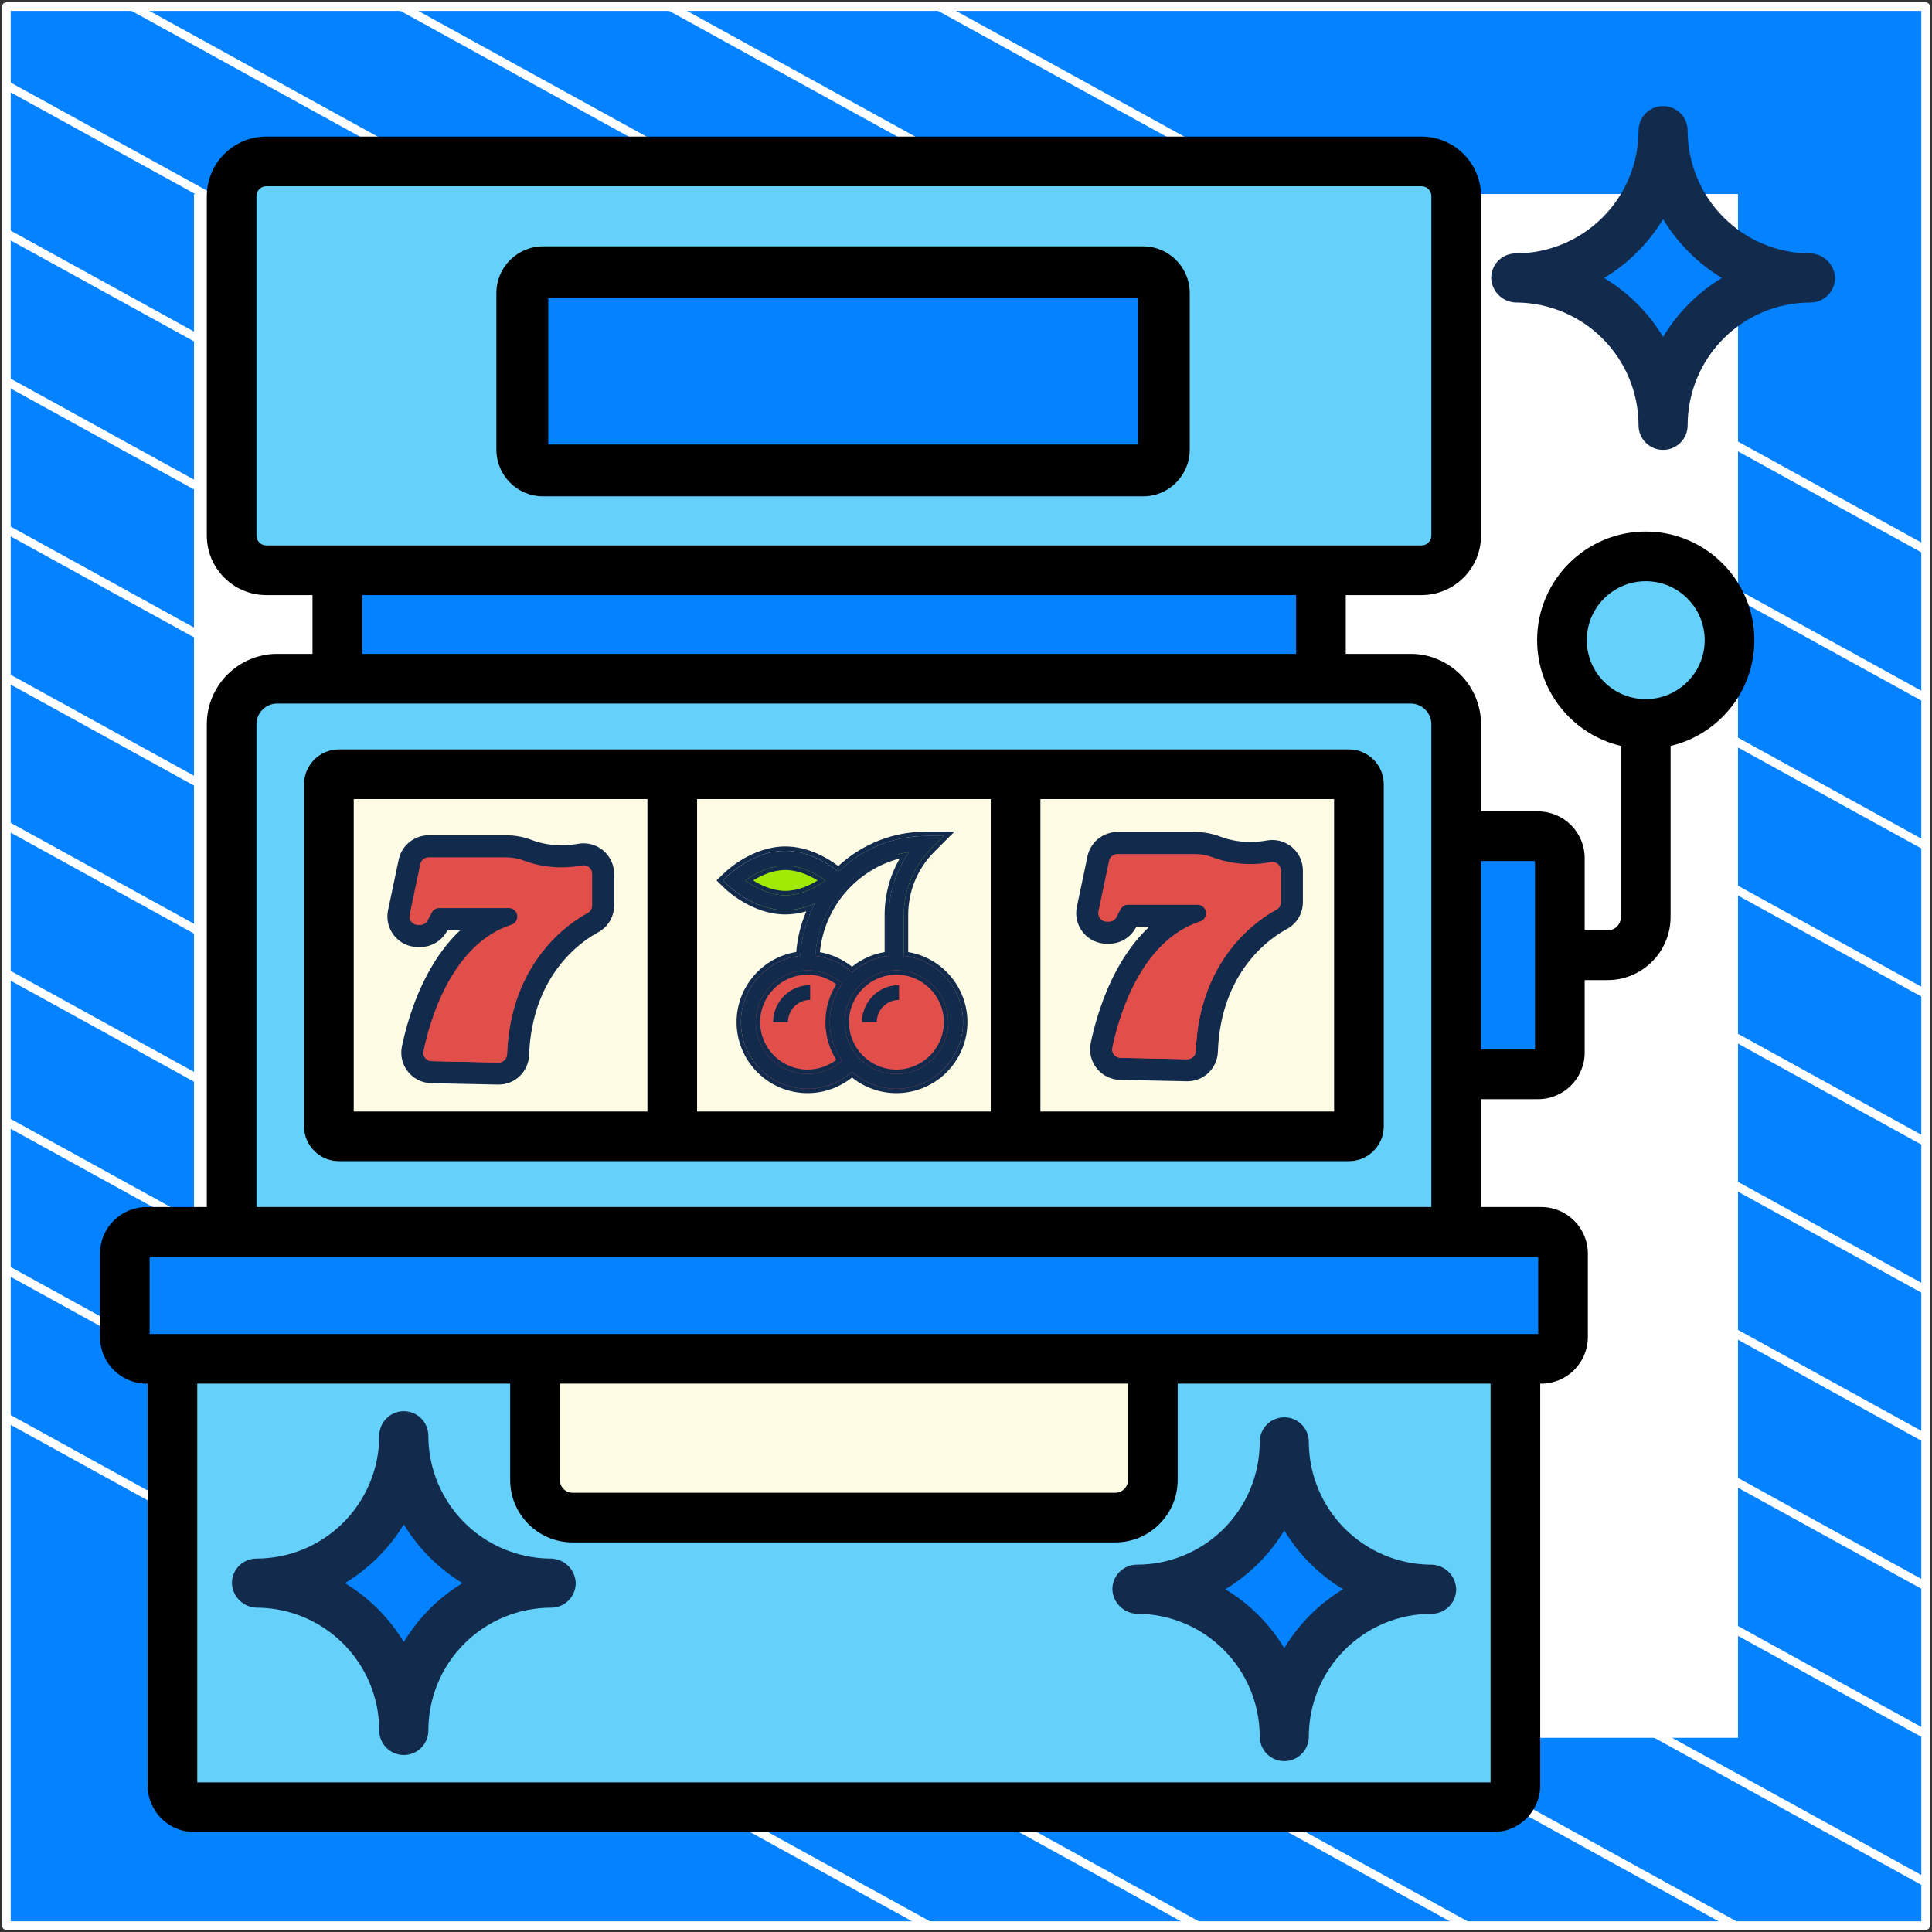
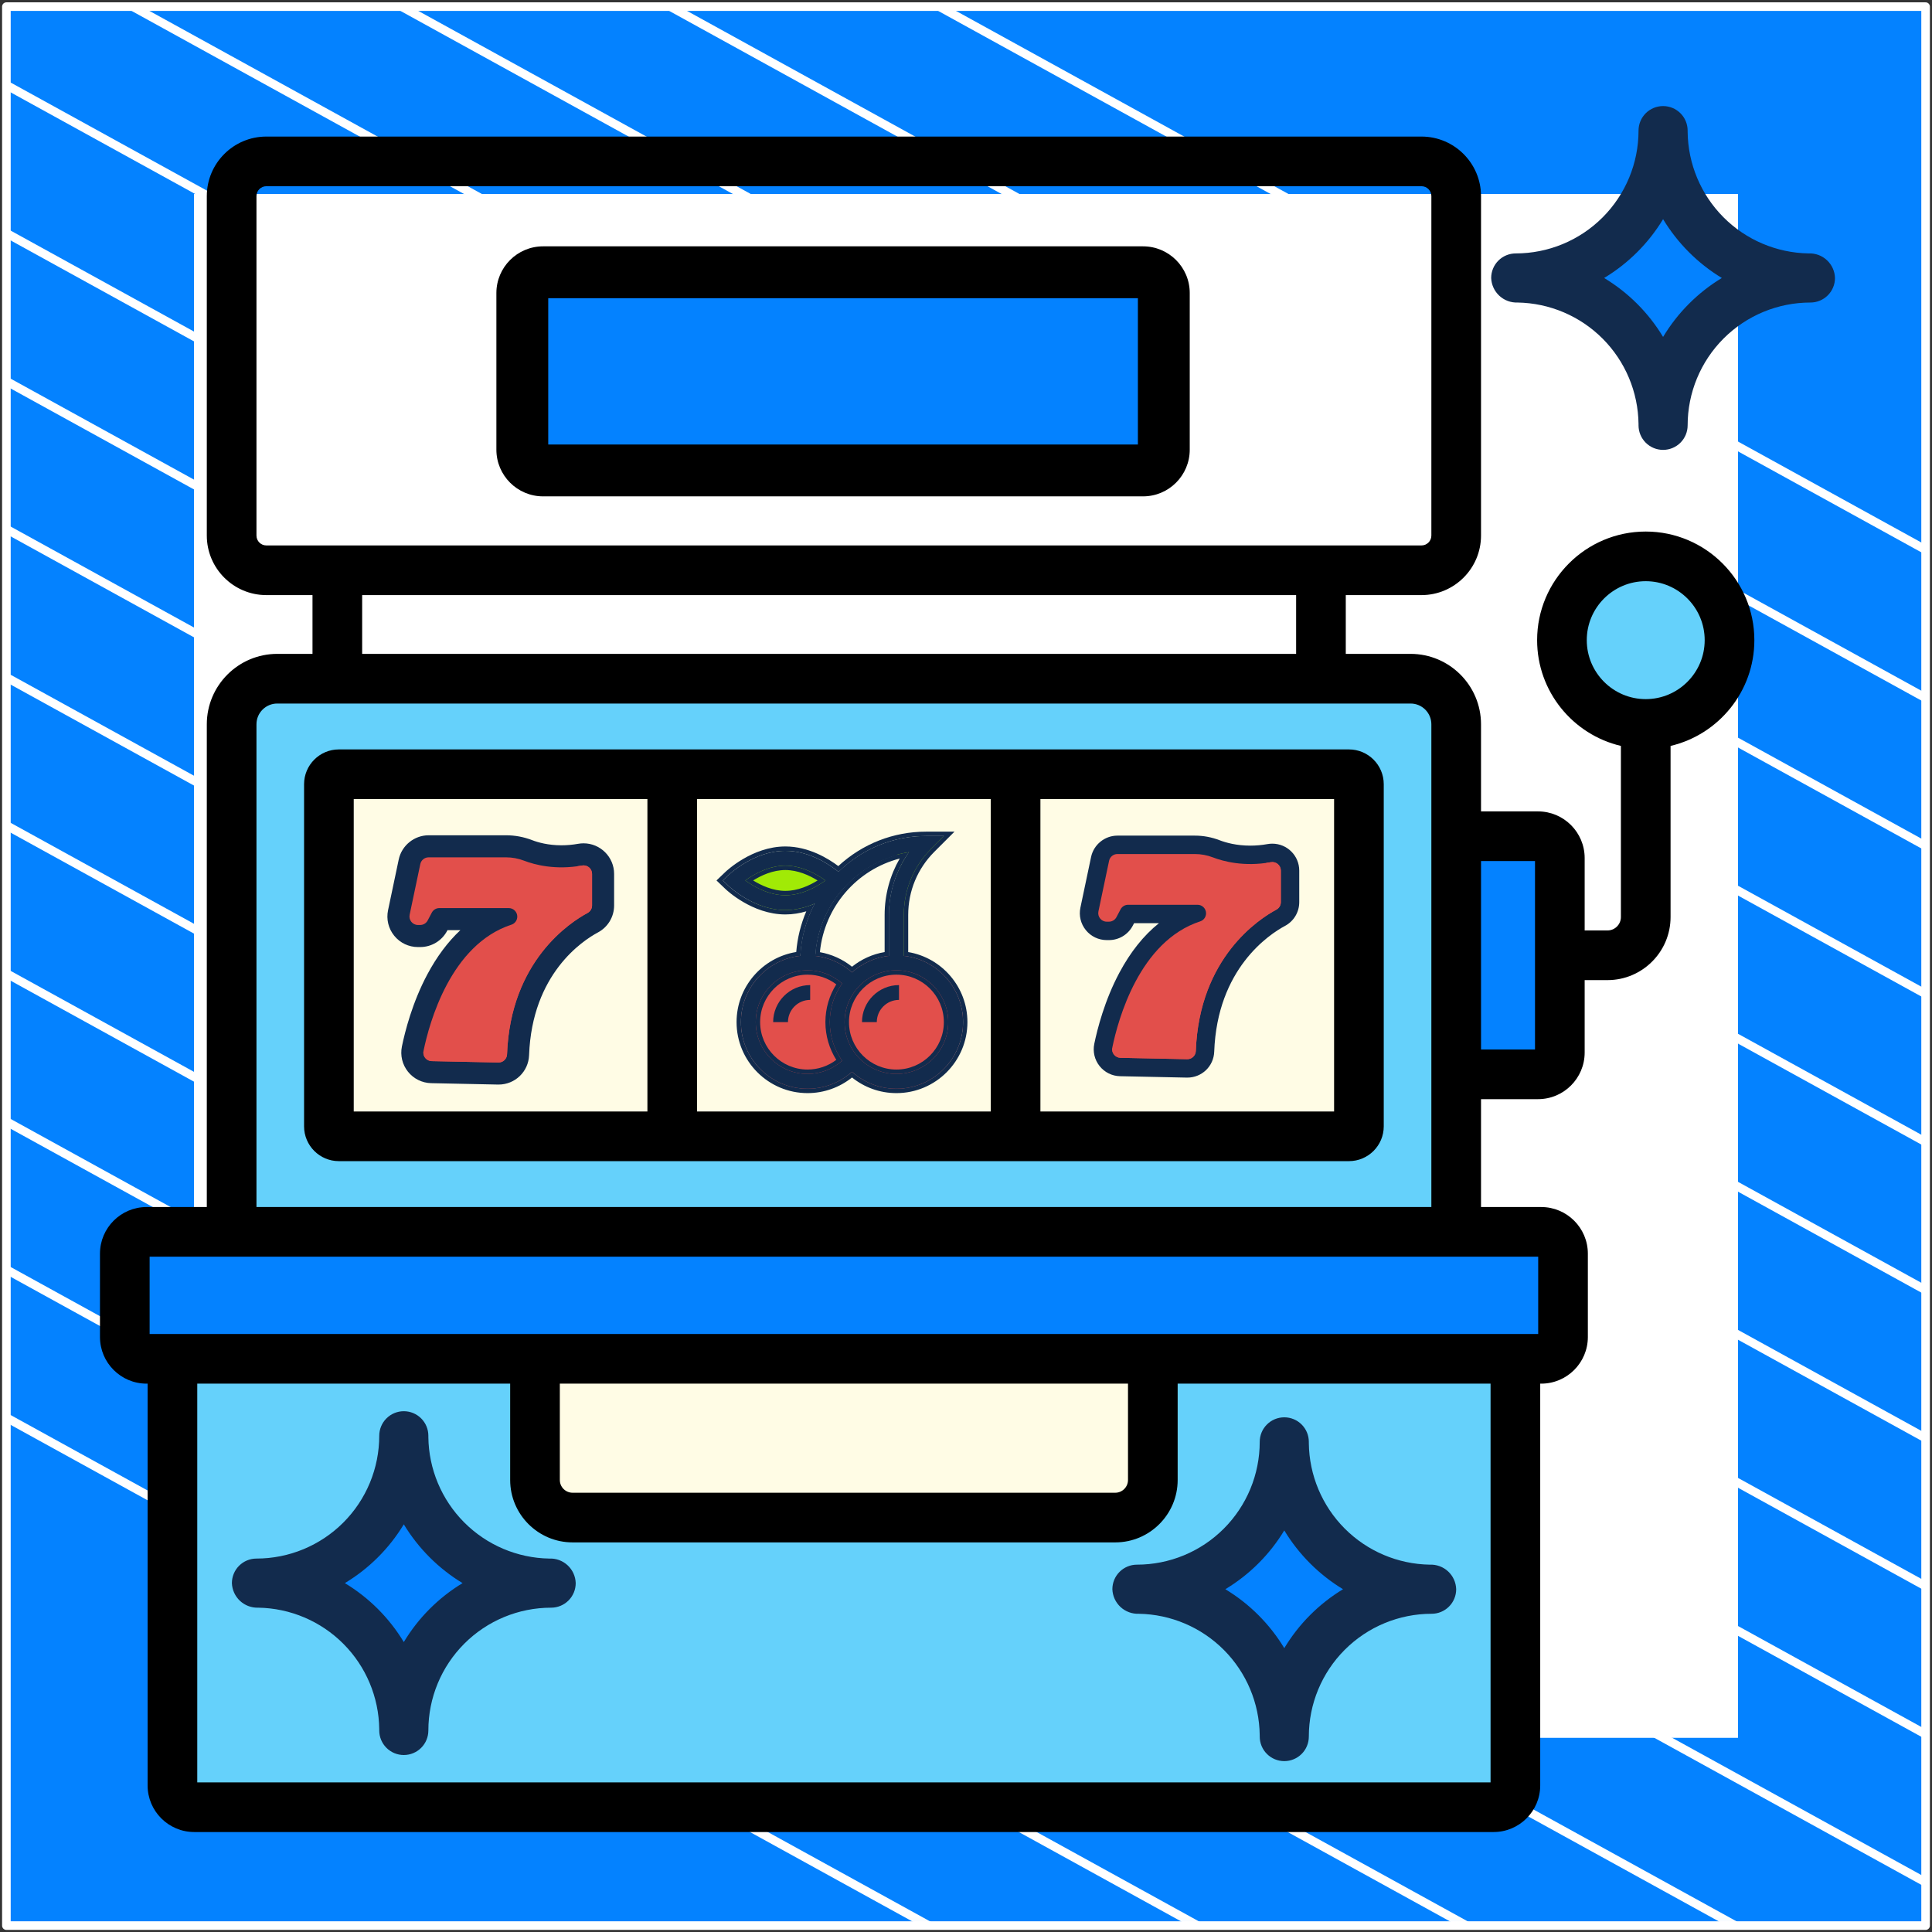
<svg xmlns="http://www.w3.org/2000/svg" width="302" height="302" viewBox="0 0 302 302" fill="none">
  <rect x="0" y="0" width="302" height="302" fill="#333333" stroke="none" />
  <path d="M301 1.038H1V301H301V1.038Z" fill="#0482FF" stroke="white" stroke-width="1.346" stroke-linejoin="round" />
  <mask id="mask0_1_697" style="mask-type:luminance" maskUnits="userSpaceOnUse" x="1" y="1" width="300" height="300">
    <path d="M301 1H1V300.962H301V1Z" fill="white" />
  </mask>
  <g mask="url(#mask0_1_697)">
    <path d="M-285.023 64.085L219.795 342.085" stroke="white" stroke-width="1.346" stroke-miterlimit="10" />
    <path d="M-263.954 52.544L240.932 330.581" stroke="white" stroke-width="1.346" stroke-miterlimit="10" />
    <path d="M-242.819 41.04L261.999 319.04" stroke="white" stroke-width="1.346" stroke-miterlimit="10" />
    <path d="M-221.682 29.536L283.136 307.536" stroke="white" stroke-width="1.346" stroke-miterlimit="10" />
    <path d="M-200.545 18.032L304.272 296.032" stroke="white" stroke-width="1.346" stroke-miterlimit="10" />
    <path d="M-179.41 6.528L325.409 284.528" stroke="white" stroke-width="1.346" stroke-miterlimit="10" />
    <path d="M-158.273 -5.014L346.545 273.024" stroke="white" stroke-width="1.346" stroke-miterlimit="10" />
    <path d="M-137.205 -16.517L367.613 261.483" stroke="white" stroke-width="1.346" stroke-miterlimit="10" />
    <path d="M-116.069 -28.021L388.749 249.979" stroke="white" stroke-width="1.346" stroke-miterlimit="10" />
    <path d="M-94.932 -39.525L409.886 238.475" stroke="white" stroke-width="1.346" stroke-miterlimit="10" />
    <path d="M-73.796 -51.029L431.023 226.971" stroke="white" stroke-width="1.346" stroke-miterlimit="10" />
    <path d="M-52.659 -62.533L452.159 215.467" stroke="white" stroke-width="1.346" stroke-miterlimit="10" />
    <path d="M-31.591 -74.075L473.227 203.963" stroke="white" stroke-width="1.346" stroke-miterlimit="10" />
    <path d="M-10.454 -85.579L494.363 192.422" stroke="white" stroke-width="1.346" stroke-miterlimit="10" />
  </g>
  <path d="M271 31H31V270.975H271V31Z" fill="white" stroke="white" stroke-width="1.346" stroke-miterlimit="10" />
  <path d="M233.472 282.492H30.36C28.479 282.492 26.954 280.967 26.954 279.086V212.402H236.878V279.086C236.878 280.967 235.353 282.492 233.472 282.492Z" fill="#65D1FB" />
  <path d="M240.918 212.402H22.914C21.033 212.402 19.508 210.877 19.508 208.996V195.964C19.508 194.083 21.033 192.558 22.914 192.558H240.918C242.799 192.558 244.324 194.083 244.324 195.964V208.996C244.324 210.877 242.799 212.402 240.918 212.402Z" fill="#0482FF" />
-   <path d="M52.73 89.141H206.484V106.092H52.73V89.141Z" fill="#0482FF" />
-   <path d="M222.199 89.141H41.633C38.637 89.141 36.208 86.713 36.208 83.716V30.653C36.208 27.657 38.636 25.228 41.633 25.228H222.199C225.195 25.228 227.624 27.657 227.624 30.653V83.716C227.624 86.713 225.195 89.141 222.199 89.141Z" fill="#65D1FB" />
  <path d="M36.208 113.219V192.558H227.624V113.219C227.624 109.283 224.433 106.092 220.497 106.092H43.335C39.399 106.092 36.208 109.282 36.208 113.219Z" fill="#65D1FB" />
  <path d="M51.413 122.582V176.067C51.413 176.926 52.109 177.622 52.968 177.622H105.082V121.027H52.968C52.109 121.027 51.413 121.723 51.413 122.582Z" fill="#FFFCE5" />
  <path d="M105.082 121.027H158.75V177.622H105.082V121.027Z" fill="#FFFCE5" />
  <path d="M122.769 142.315C117.887 142.315 114.547 138.677 114.385 138.522L113.512 137.686L114.385 136.85C114.547 136.695 117.887 133.057 122.769 133.057C127.651 133.057 130.992 136.695 131.153 136.85L132.027 137.686L131.153 138.522C130.992 138.677 127.651 142.315 122.769 142.315Z" fill="#A1EA06" />
  <path d="M147.557 130.743L145.567 132.71C142.812 135.488 141.285 139.167 141.285 143.079V150.493H138.97V143.079C138.97 140.926 139.364 138.843 140.128 136.923C140.614 135.627 141.285 134.4 142.095 133.266C141.424 133.358 140.753 133.497 140.128 133.705C132.791 135.719 127.398 142.531 127.398 150.493H125.084C125.084 141.235 131.495 133.381 140.128 131.298C141.609 130.928 143.16 130.743 144.756 130.743H147.557Z" fill="#122B4D" />
  <path d="M147.557 130.743L145.566 132.71C142.812 135.488 141.285 139.167 141.285 143.079V150.493H140.128V136.922C140.614 135.627 141.285 134.4 142.095 133.266C141.424 133.358 140.753 133.497 140.128 133.705V131.298C141.609 130.928 143.16 130.743 144.756 130.743H147.557Z" fill="#A1EA06" />
  <path d="M126.241 149.335C120.501 149.335 115.826 154.01 115.826 159.75C115.826 165.49 120.501 170.242 126.241 170.242C131.981 170.242 136.656 165.49 136.656 159.75C136.656 154.01 131.981 149.335 126.241 149.335Z" fill="#E24F4B" />
  <path d="M140.128 149.335C134.388 149.335 129.713 154.01 129.713 159.75C129.713 165.49 134.388 170.242 140.128 170.242C145.867 170.242 150.542 165.49 150.542 159.75C150.542 154.01 145.867 149.335 140.128 149.335Z" fill="#E24F4B" />
  <path d="M112.991 137.628L113.864 138.464C114.026 138.619 117.883 142.257 122.765 142.257C124.462 142.257 126.036 141.817 127.373 141.237C126.042 143.75 125.267 146.528 125.11 149.416C119.895 149.98 115.822 154.407 115.822 159.77C115.822 165.512 120.494 170.185 126.237 170.185C128.812 170.185 131.283 169.228 133.183 167.528C135.027 169.179 137.459 170.185 140.123 170.185C145.866 170.185 150.538 165.512 150.538 159.77C150.538 154.418 146.481 149.997 141.28 149.42V143.017C141.28 139.105 142.804 135.427 145.57 132.661L147.546 130.685H144.752C139.618 130.685 134.778 132.672 131.083 136.286C129.81 135.25 126.605 133 122.765 133C117.883 133 114.026 136.638 113.864 136.792L112.991 137.628ZM118.136 159.77C118.136 155.303 121.77 151.669 126.237 151.669C128.239 151.669 130.161 152.413 131.639 153.735C130.424 155.439 129.708 157.522 129.708 159.77C129.708 162.017 130.424 164.101 131.639 165.804C130.161 167.126 128.239 167.87 126.237 167.87C121.77 167.87 118.136 164.236 118.136 159.77ZM148.224 159.77C148.224 164.236 144.59 167.87 140.123 167.87C135.657 167.87 132.023 164.236 132.023 159.77C132.023 155.303 135.657 151.669 140.123 151.669C144.59 151.669 148.224 155.303 148.224 159.77ZM142.09 133.205C140.118 135.984 138.966 139.404 138.966 143.017V149.419C136.758 149.665 134.756 150.603 133.183 152.011C131.578 150.575 129.566 149.671 127.428 149.424C127.932 141.172 134.125 134.447 142.09 133.205ZM122.765 135.314C125.387 135.314 127.739 136.697 129.029 137.631C127.744 138.564 125.4 139.943 122.765 139.943C120.143 139.943 117.79 138.56 116.501 137.626C117.786 136.693 120.13 135.314 122.765 135.314Z" fill="#122B4D" />
  <path fill-rule="evenodd" clip-rule="evenodd" d="M112 137.628L113.39 136.297C113.495 136.198 114.543 135.211 116.2 134.246C117.852 133.283 120.158 132.314 122.765 132.314C126.422 132.314 129.5 134.221 131.039 135.382C134.803 131.907 139.637 130 144.752 130H149.2L146.055 133.145C146.055 133.145 146.055 133.145 146.055 133.145C143.417 135.783 141.966 139.287 141.966 143.017V148.823C147.213 149.704 151.223 154.276 151.223 159.77C151.223 165.891 146.245 170.87 140.123 170.87C137.499 170.87 135.084 169.954 133.183 168.426C131.227 169.995 128.78 170.87 126.237 170.87C120.115 170.87 115.136 165.891 115.136 159.77C115.136 154.251 119.183 149.663 124.464 148.812C124.645 146.602 125.177 144.46 126.034 142.453C125.026 142.75 123.925 142.942 122.765 142.942C120.158 142.942 117.852 141.974 116.2 141.011C114.543 140.046 113.495 139.059 113.39 138.959L112 137.628ZM126.416 141.611C126.747 141.496 127.066 141.37 127.373 141.237C127.212 141.541 127.059 141.849 126.915 142.16C125.864 144.423 125.248 146.877 125.11 149.416C119.895 149.98 115.822 154.407 115.822 159.77C115.822 165.512 120.494 170.185 126.237 170.185C128.812 170.185 131.283 169.228 133.183 167.528C135.027 169.179 137.459 170.185 140.123 170.185C145.866 170.185 150.538 165.512 150.538 159.77C150.538 154.418 146.481 149.997 141.28 149.42V143.017C141.28 139.105 142.804 135.427 145.57 132.661L147.546 130.685H144.752C139.618 130.685 134.778 132.672 131.083 136.286C129.81 135.25 126.605 133 122.765 133C117.883 133 114.026 136.638 113.864 136.792L112.991 137.628L113.864 138.464C114.026 138.619 117.883 142.257 122.765 142.257C124.073 142.257 125.307 141.996 126.416 141.611ZM126.237 152.354C122.149 152.354 118.821 155.681 118.821 159.77C118.821 163.858 122.149 167.185 126.237 167.185C127.869 167.185 129.444 166.645 130.725 165.671C129.647 163.961 129.023 161.936 129.023 159.77C129.023 157.603 129.647 155.579 130.725 153.869C129.444 152.895 127.869 152.354 126.237 152.354ZM131.639 153.735C130.161 152.413 128.239 151.669 126.237 151.669C121.77 151.669 118.136 155.303 118.136 159.77C118.136 164.236 121.77 167.87 126.237 167.87C128.239 167.87 130.161 167.126 131.639 165.804C130.424 164.101 129.708 162.017 129.708 159.77C129.708 157.522 130.424 155.439 131.639 153.735ZM140.123 167.185C144.211 167.185 147.538 163.858 147.538 159.77C147.538 155.681 144.211 152.354 140.123 152.354C136.035 152.354 132.708 155.681 132.708 159.77C132.708 163.858 136.035 167.185 140.123 167.185ZM142.09 133.205C141.772 133.255 141.456 133.313 141.143 133.38C133.639 134.988 127.911 141.502 127.428 149.424C129.566 149.671 131.578 150.575 133.183 152.011C134.756 150.603 136.758 149.665 138.966 149.419V143.017C138.966 139.739 139.915 136.619 141.564 133.993C141.732 133.725 141.908 133.462 142.09 133.205ZM140.638 134.203C133.95 135.923 128.859 141.737 128.162 148.839C129.999 149.163 131.727 149.945 133.183 151.113C134.629 149.951 136.373 149.143 138.281 148.823V143.017C138.281 139.842 139.136 136.811 140.638 134.203ZM127.801 137.631C126.515 136.832 124.704 135.999 122.765 135.999C120.816 135.999 119.009 136.829 117.729 137.626C119.014 138.424 120.826 139.258 122.765 139.258C124.714 139.258 126.52 138.428 127.801 137.631ZM128.428 137.218C127.076 136.337 125.02 135.314 122.765 135.314C120.499 135.314 118.449 136.333 117.102 137.213C116.882 137.356 116.681 137.495 116.501 137.626C116.681 137.757 116.882 137.896 117.102 138.039C118.453 138.919 120.509 139.943 122.765 139.943C125.031 139.943 127.081 138.923 128.428 138.044C128.648 137.901 128.849 137.761 129.029 137.631C128.848 137.5 128.647 137.361 128.428 137.218ZM140.123 167.87C144.59 167.87 148.224 164.236 148.224 159.77C148.224 155.303 144.59 151.669 140.123 151.669C135.657 151.669 132.023 155.303 132.023 159.77C132.023 164.236 135.657 167.87 140.123 167.87Z" fill="#122B4D" />
  <path d="M134.742 159.77H137.056C137.056 157.856 138.614 156.298 140.528 156.298V153.984C137.338 153.984 134.742 156.579 134.742 159.77Z" fill="#122B4D" />
  <path d="M120.855 159.77H123.17C123.17 157.856 124.727 156.298 126.642 156.298V153.984C123.451 153.984 120.855 156.579 120.855 159.77Z" fill="#122B4D" />
  <path d="M158.75 177.622H210.864C211.723 177.622 212.419 176.926 212.419 176.067V122.582C212.419 121.723 211.723 121.027 210.864 121.027H158.75V177.622Z" fill="#FFFCE5" />
  <path d="M77.93 168.963C77.9 168.963 77.871 168.963 77.841 168.962L67.418 168.744C66.165 168.718 64.998 168.141 64.216 167.162C63.435 166.183 63.132 164.919 63.384 163.693C63.855 161.401 64.99 156.91 67.305 152.573C69.042 149.319 71.112 146.73 73.495 144.825H69.607L69.399 145.221C68.669 146.607 67.242 147.468 65.675 147.468H65.335C64.061 147.468 62.87 146.901 62.067 145.912C61.265 144.923 60.955 143.64 61.217 142.394L62.884 134.478C63.291 132.543 65.023 131.137 67.001 131.137H79.108C80.426 131.137 81.72 131.378 82.956 131.853C83.966 132.241 85.62 132.703 87.77 132.703C88.66 132.703 89.567 132.621 90.466 132.461C90.712 132.417 90.964 132.394 91.213 132.394C93.535 132.394 95.424 134.281 95.424 136.601V141.539C95.424 143.094 94.573 144.515 93.203 145.248C90.725 146.573 82.605 151.907 82.133 164.913C82.051 167.184 80.204 168.963 77.93 168.963Z" fill="#122B4D" />
  <path d="M67.001 134.015H79.108C80.071 134.015 81.025 134.193 81.924 134.539C83.554 135.165 86.796 136.04 90.972 135.293C91.792 135.146 92.547 135.768 92.547 136.6V141.539C92.547 142.029 92.278 142.479 91.846 142.71C89.179 144.137 79.789 150.181 79.258 164.809C79.231 165.533 78.625 166.1 77.901 166.085L67.478 165.867C66.648 165.85 66.035 165.085 66.202 164.272C67.102 159.896 70.431 147.641 79.948 144.539C80.492 144.362 80.858 143.85 80.858 143.277C80.858 142.543 80.262 141.947 79.528 141.947H68.673C68.179 141.947 67.726 142.221 67.496 142.658L66.853 143.88C66.622 144.317 66.169 144.59 65.675 144.59H65.335C64.49 144.59 63.859 143.813 64.033 142.986L65.699 135.071C65.829 134.455 66.372 134.015 67.001 134.015Z" fill="#E24F4B" />
  <path d="M90.972 135.294C90.733 135.336 90.497 135.373 90.263 135.406V140.017C90.263 140.507 89.995 140.958 89.563 141.189C86.896 142.615 77.505 148.66 76.974 163.287C76.948 164.011 76.342 164.579 75.618 164.564L66.187 164.366C66.083 165.143 66.68 165.851 67.478 165.868L77.901 166.086C78.625 166.101 79.231 165.534 79.258 164.81C79.789 150.182 89.179 144.137 91.846 142.711C92.278 142.48 92.547 142.03 92.547 141.539V136.601C92.547 135.769 91.792 135.147 90.972 135.294Z" fill="#E24F4B" />
  <path d="M91.213 131.823C90.93 131.823 90.645 131.849 90.365 131.899C89.499 132.054 88.626 132.132 87.77 132.132C85.707 132.132 84.125 131.691 83.161 131.32C81.859 130.82 80.496 130.567 79.108 130.567H67.001C64.754 130.567 62.788 132.162 62.325 134.361L60.659 142.276C60.361 143.692 60.712 145.148 61.624 146.271C62.536 147.395 63.888 148.039 65.335 148.039H65.675C67.455 148.039 69.075 147.061 69.904 145.487L69.951 145.396H71.963C70.011 147.22 68.278 149.538 66.802 152.304C64.453 156.704 63.302 161.256 62.825 163.578C62.539 164.971 62.883 166.407 63.77 167.518C64.658 168.63 65.983 169.285 67.406 169.315L77.829 169.533C77.862 169.534 77.896 169.534 77.93 169.534C80.513 169.534 82.61 167.513 82.704 164.934C83.165 152.232 91.063 147.04 93.472 145.751C95.028 144.919 95.995 143.305 95.995 141.539V136.601C95.995 133.967 93.85 131.823 91.213 131.823ZM94.853 141.539C94.853 142.883 94.118 144.112 92.934 144.745C90.388 146.106 82.046 151.582 81.563 164.893C81.492 166.855 79.896 168.392 77.93 168.392C77.904 168.392 77.879 168.392 77.853 168.391L67.43 168.174C66.347 168.151 65.338 167.652 64.662 166.806C63.987 165.96 63.725 164.867 63.943 163.808C64.408 161.547 65.528 157.115 67.809 152.842C69.502 149.67 71.535 147.123 73.851 145.271C74.04 145.12 74.113 144.865 74.033 144.636C73.953 144.407 73.737 144.254 73.495 144.254H69.607C69.395 144.254 69.201 144.372 69.102 144.559L68.894 144.955C68.263 146.153 67.03 146.897 65.676 146.897H65.335C64.234 146.897 63.204 146.407 62.511 145.552C61.817 144.697 61.549 143.589 61.776 142.511L63.442 134.596C63.794 132.923 65.291 131.708 67.001 131.708H79.108C80.355 131.708 81.581 131.936 82.752 132.386C83.806 132.791 85.532 133.274 87.77 133.274C88.694 133.274 89.634 133.189 90.566 133.023C90.779 132.984 90.997 132.965 91.213 132.965C93.22 132.965 94.853 134.596 94.853 136.601L94.853 141.539Z" fill="#122B4D" />
  <path d="M185.597 168.445C185.567 168.445 185.538 168.445 185.508 168.445L175.085 168.227C173.832 168.2 172.665 167.624 171.883 166.644C171.102 165.666 170.799 164.401 171.051 163.175C171.522 160.884 172.657 156.392 174.972 152.056C176.709 148.801 178.779 146.212 181.161 144.308H177.274L177.066 144.703C176.336 146.089 174.909 146.951 173.342 146.951H173.002C171.728 146.951 170.537 146.383 169.734 145.394C168.932 144.405 168.622 143.123 168.884 141.876L170.551 133.961C170.958 132.025 172.69 130.62 174.668 130.62H186.775C188.093 130.62 189.387 130.861 190.623 131.335C191.632 131.723 193.287 132.185 195.437 132.185C196.327 132.185 197.234 132.104 198.133 131.943C198.379 131.899 198.631 131.877 198.88 131.877C201.202 131.877 203.091 133.764 203.091 136.083V141.021C203.091 142.576 202.24 143.998 200.87 144.73C198.392 146.056 190.272 151.39 189.8 164.396C189.718 166.667 187.871 168.445 185.597 168.445Z" fill="#122B4D" />
  <path d="M174.668 133.497H186.775C187.738 133.497 188.692 133.676 189.591 134.021C191.221 134.647 194.463 135.522 198.639 134.775C199.459 134.629 200.214 135.25 200.214 136.083V141.021C200.214 141.511 199.945 141.962 199.513 142.193C196.846 143.619 187.456 149.664 186.925 164.291C186.898 165.015 186.292 165.582 185.568 165.567L175.145 165.349C174.315 165.332 173.702 164.567 173.869 163.754C174.769 159.379 178.098 147.123 187.615 144.021C188.159 143.844 188.525 143.332 188.525 142.76C188.525 142.025 187.929 141.43 187.195 141.43H176.34C175.846 141.43 175.393 141.703 175.163 142.14L174.519 143.362C174.289 143.799 173.836 144.073 173.342 144.073H173.002C172.157 144.073 171.526 143.295 171.7 142.468L173.366 134.553C173.496 133.938 174.039 133.497 174.668 133.497Z" fill="#E24F4B" />
  <path d="M198.639 134.776C198.4 134.819 198.164 134.856 197.93 134.888V139.5C197.93 139.99 197.662 140.44 197.23 140.671C194.563 142.098 185.172 148.142 184.641 162.77C184.615 163.494 184.009 164.061 183.285 164.046L173.854 163.849C173.75 164.626 174.347 165.333 175.145 165.35L185.568 165.568C186.292 165.583 186.898 165.016 186.925 164.292C187.456 149.665 196.846 143.62 199.513 142.194C199.945 141.962 200.214 141.512 200.214 141.022V136.083C200.214 135.251 199.459 134.629 198.639 134.776Z" fill="#E24F4B" />
-   <path d="M198.88 131.306C198.597 131.306 198.312 131.331 198.032 131.381C197.167 131.536 196.293 131.615 195.437 131.615C193.374 131.615 191.792 131.173 190.828 130.803C189.526 130.303 188.163 130.049 186.775 130.049H174.668C172.421 130.049 170.455 131.645 169.992 133.843L168.326 141.759C168.028 143.174 168.38 144.63 169.291 145.754C170.203 146.877 171.555 147.521 173.002 147.521H173.342C175.122 147.521 176.742 146.543 177.571 144.969L177.618 144.878H179.63C177.678 146.703 175.945 149.02 174.469 151.787C172.12 156.187 170.969 160.739 170.492 163.061C170.206 164.453 170.55 165.889 171.437 167C172.325 168.113 173.65 168.768 175.073 168.797L185.496 169.015C185.529 169.016 185.563 169.016 185.597 169.016C188.18 169.016 190.277 166.996 190.371 164.417C190.832 151.714 198.73 146.522 201.139 145.234C202.695 144.402 203.662 142.787 203.662 141.021V136.083C203.662 133.449 201.517 131.306 198.88 131.306ZM202.52 141.021C202.52 142.366 201.785 143.594 200.601 144.227C198.055 145.588 189.713 151.065 189.23 164.375C189.159 166.337 187.563 167.875 185.597 167.875C185.571 167.875 185.546 167.874 185.52 167.874L175.097 167.656C174.014 167.633 173.005 167.135 172.329 166.288C171.654 165.442 171.392 164.35 171.61 163.29C172.075 161.029 173.195 156.597 175.476 152.324C177.169 149.152 179.202 146.605 181.518 144.753C181.707 144.602 181.78 144.347 181.7 144.119C181.62 143.89 181.404 143.737 181.162 143.737H177.274C177.062 143.737 176.868 143.854 176.769 144.042L176.561 144.437C175.93 145.635 174.697 146.38 173.343 146.38H173.002C171.901 146.38 170.871 145.889 170.178 145.034C169.484 144.179 169.216 143.071 169.443 141.994L171.109 134.078C171.461 132.405 172.958 131.191 174.668 131.191H186.775C188.022 131.191 189.248 131.419 190.419 131.868C191.473 132.273 193.199 132.756 195.437 132.756C196.361 132.756 197.301 132.672 198.233 132.505C198.446 132.467 198.664 132.448 198.88 132.448C200.887 132.448 202.52 134.078 202.52 136.083L202.52 141.021Z" fill="#122B4D" />
  <path d="M240.419 167.934H227.624V130.716H240.419C242.3 130.716 243.825 132.241 243.825 134.122V164.527C243.825 166.408 242.3 167.934 240.419 167.934Z" fill="#0482FF" />
  <path d="M257.252 113.163C264.486 113.163 270.349 107.3 270.349 100.066C270.349 92.833 264.486 86.969 257.252 86.969C250.019 86.969 244.155 92.833 244.155 100.066C244.155 107.3 250.019 113.163 257.252 113.163Z" fill="#65D1FB" />
  <path d="M174.329 237.218H89.503C86.258 237.218 83.628 234.588 83.628 231.343V212.402H180.204V231.343C180.204 234.588 177.574 237.218 174.329 237.218Z" fill="#FFFCE5" />
  <path d="M180.202 212.405V231.345C180.202 234.59 177.573 237.219 174.329 237.219H163.979C167.223 237.219 169.852 234.59 169.852 231.345V212.405H180.202Z" fill="#FFFCE5" />
  <path d="M210.865 117.146H52.968C49.97 117.146 47.531 119.585 47.531 122.582V176.067C47.531 179.064 49.97 181.503 52.968 181.503H210.864C213.862 181.503 216.3 179.064 216.3 176.067V122.582C216.301 119.585 213.862 117.146 210.865 117.146ZM101.2 173.741H55.294V124.909H101.2V173.741H101.2ZM154.869 173.741H108.963V124.909H154.869V173.741ZM208.538 173.741H162.632V124.909H208.538L208.538 173.741Z" fill="black" />
  <path d="M257.252 83.088C247.89 83.088 240.274 90.704 240.274 100.066C240.274 108.094 245.873 114.837 253.371 116.597V143.347C253.371 144.503 252.431 145.443 251.275 145.443H247.706V134.122C247.706 130.103 244.437 126.835 240.419 126.835H231.505V113.219C231.505 107.149 226.567 102.21 220.497 102.21H210.365V93.023H222.199C227.33 93.023 231.505 88.848 231.505 83.716L231.506 40.808H223.744L223.743 83.716C223.743 84.568 223.05 85.26 222.199 85.26H41.633C40.782 85.26 40.089 84.568 40.089 83.716V30.653C40.089 29.802 40.782 29.109 41.633 29.109H222.199C223.051 29.109 223.744 29.802 223.744 30.653V40.808H231.506V30.653C231.505 25.521 227.331 21.347 222.199 21.347H41.633C36.502 21.347 32.327 25.521 32.327 30.653V83.716C32.327 88.848 36.502 93.023 41.633 93.023H48.848V102.21H43.335C37.265 102.21 32.327 107.149 32.327 113.219V188.677H22.914C18.895 188.677 15.627 191.946 15.627 195.964V208.996C15.627 213.015 18.896 216.284 22.914 216.284H23.073V279.086C23.073 283.105 26.342 286.373 30.36 286.373H56.756V278.611H30.835V216.284H79.747V231.343C79.747 236.723 84.123 241.099 89.503 241.099H174.329C179.709 241.099 184.086 236.723 184.086 231.343V216.284H232.997V278.611H56.756V286.373H233.472C237.49 286.373 240.759 283.104 240.759 279.086V216.284H240.918C244.936 216.284 248.205 213.014 248.205 208.996V195.964C248.205 191.946 244.936 188.677 240.918 188.677H231.505V171.815H240.419C244.437 171.815 247.706 168.546 247.706 164.528V153.206H251.275C256.711 153.206 261.134 148.784 261.134 143.348V116.598C268.631 114.837 274.231 108.094 274.231 100.067C274.231 90.704 266.614 83.088 257.252 83.088ZM56.611 93.022H202.603V102.21H56.611V93.022ZM40.089 113.218C40.089 111.428 41.545 109.973 43.335 109.973H220.497C222.287 109.973 223.743 111.429 223.743 113.218V188.676H40.089V113.218ZM176.323 231.343C176.323 232.442 175.429 233.337 174.329 233.337H89.503C88.404 233.337 87.509 232.442 87.509 231.343V216.284H176.323V231.343H176.323ZM240.443 196.439V208.521H23.389V196.439H240.443ZM239.944 164.052H231.506V134.597H239.944V164.052ZM257.252 109.283C252.17 109.283 248.036 105.148 248.036 100.066C248.036 94.985 252.17 90.85 257.252 90.85C262.334 90.85 266.468 94.985 266.468 100.066C266.468 105.148 262.334 109.283 257.252 109.283Z" fill="black" />
  <path d="M37.081 247.467C43.987 247.467 50.611 250.211 55.495 255.094C60.379 259.978 63.122 266.602 63.122 273.508C63.122 266.602 65.866 259.978 70.75 255.094C75.633 250.211 82.257 247.467 89.164 247.467C82.257 247.467 75.633 244.723 70.75 239.84C65.866 234.956 63.122 228.332 63.122 221.426C63.122 228.332 60.379 234.956 55.495 239.84C50.611 244.723 43.987 247.467 37.081 247.467Z" fill="#0482FF" />
  <path d="M40.379 251.304C45.38 251.386 50.153 253.415 53.682 256.96C57.212 260.504 59.22 265.285 59.281 270.287V270.498C59.281 271.516 59.686 272.492 60.406 273.212C61.126 273.932 62.102 274.336 63.12 274.336C64.138 274.336 65.115 273.932 65.835 273.212C66.555 272.492 66.959 271.516 66.959 270.498C66.959 265.407 68.981 260.525 72.581 256.925C76.18 253.326 81.062 251.304 86.153 251.304C87.171 251.304 88.147 250.899 88.867 250.179C89.587 249.459 89.992 248.483 89.992 247.465C89.977 246.94 89.857 246.424 89.641 245.946C89.424 245.468 89.114 245.038 88.73 244.681C88.346 244.324 87.894 244.047 87.402 243.865C86.909 243.684 86.385 243.603 85.861 243.626C80.858 243.545 76.085 241.515 72.555 237.968C69.025 234.422 67.017 229.639 66.959 224.636V224.432C66.959 223.414 66.555 222.438 65.835 221.718C65.115 220.998 64.138 220.593 63.12 220.593C62.102 220.593 61.126 220.998 60.406 221.718C59.686 222.438 59.281 223.414 59.281 224.432C59.281 226.953 58.785 229.449 57.82 231.777C56.856 234.106 55.442 236.222 53.66 238.004C51.877 239.787 49.761 241.2 47.433 242.165C45.104 243.13 42.608 243.626 40.087 243.626C39.069 243.626 38.093 244.031 37.373 244.75C36.653 245.47 36.249 246.447 36.249 247.465C36.267 247.988 36.389 248.503 36.607 248.979C36.825 249.455 37.135 249.884 37.518 250.241C37.902 250.597 38.352 250.875 38.843 251.057C39.334 251.239 39.856 251.323 40.379 251.304ZM63.12 238.275C65.395 242.034 68.546 245.186 72.303 247.465C68.54 249.745 65.388 252.907 63.12 256.678C60.843 252.904 57.681 249.742 53.907 247.465C57.679 245.195 60.841 242.041 63.12 238.275Z" fill="#122B4D" />
  <path d="M174.712 248.42C181.619 248.42 188.243 251.164 193.126 256.048C198.01 260.931 200.754 267.555 200.754 274.462C200.754 267.555 203.497 260.931 208.381 256.048C213.265 251.164 219.888 248.42 226.795 248.42C219.888 248.42 213.265 245.677 208.381 240.793C203.497 235.909 200.754 229.285 200.754 222.379C200.754 229.285 198.01 235.909 193.126 240.793C188.243 245.677 181.619 248.42 174.712 248.42Z" fill="#0482FF" />
  <path d="M178.011 252.257C183.012 252.34 187.784 254.369 191.313 257.913C194.843 261.458 196.852 266.238 196.913 271.24V271.451C196.913 272.469 197.317 273.446 198.037 274.165C198.757 274.885 199.733 275.29 200.752 275.29C201.77 275.29 202.746 274.885 203.466 274.165C204.186 273.446 204.59 272.469 204.59 271.451C204.59 266.36 206.613 261.478 210.212 257.879C213.812 254.279 218.694 252.257 223.784 252.257C224.802 252.257 225.779 251.853 226.499 251.133C227.219 250.413 227.623 249.436 227.623 248.418C227.608 247.894 227.488 247.377 227.272 246.9C227.055 246.422 226.746 245.992 226.361 245.634C225.977 245.277 225.525 245 225.033 244.819C224.54 244.638 224.017 244.556 223.493 244.579C218.49 244.498 213.716 242.468 210.186 238.922C206.656 235.375 204.649 230.592 204.59 225.589V225.385C204.59 224.367 204.186 223.391 203.466 222.671C202.746 221.951 201.77 221.547 200.752 221.547C199.733 221.547 198.757 221.951 198.037 222.671C197.317 223.391 196.913 224.367 196.913 225.385C196.913 227.906 196.416 230.402 195.452 232.731C194.487 235.059 193.073 237.175 191.291 238.958C189.509 240.74 187.393 242.154 185.064 243.118C182.735 244.083 180.239 244.579 177.719 244.579C176.701 244.579 175.724 244.984 175.004 245.704C174.284 246.424 173.88 247.4 173.88 248.418C173.899 248.942 174.021 249.456 174.238 249.932C174.456 250.409 174.766 250.837 175.149 251.194C175.533 251.55 175.983 251.828 176.474 252.01C176.965 252.193 177.487 252.277 178.011 252.257ZM200.752 239.228C203.027 242.987 206.177 246.14 209.934 248.418C206.171 250.699 203.019 253.861 200.752 257.631C198.475 253.857 195.312 250.695 191.538 248.418C195.31 246.148 198.472 242.994 200.752 239.228Z" fill="#122B4D" />
  <path d="M233.925 43.454C240.832 43.454 247.456 46.197 252.339 51.081C257.223 55.965 259.967 62.588 259.967 69.495C259.967 62.588 262.71 55.965 267.594 51.081C272.478 46.197 279.101 43.454 286.008 43.454C279.101 43.454 272.478 40.71 267.594 35.826C262.71 30.942 259.967 24.319 259.967 17.412C259.967 24.319 257.223 30.942 252.339 35.826C247.456 40.71 240.832 43.454 233.925 43.454Z" fill="#0482FF" />
  <path d="M237.224 47.29C242.225 47.373 246.997 49.402 250.526 52.946C254.056 56.491 256.065 61.272 256.126 66.273V66.484C256.126 67.502 256.53 68.479 257.25 69.199C257.97 69.919 258.946 70.323 259.965 70.323C260.983 70.323 261.959 69.919 262.679 69.199C263.399 68.479 263.803 67.502 263.803 66.484C263.803 61.394 265.826 56.512 269.425 52.912C273.025 49.313 277.907 47.29 282.997 47.29C284.015 47.29 284.992 46.886 285.712 46.166C286.432 45.446 286.836 44.47 286.836 43.452C286.821 42.927 286.701 42.411 286.485 41.933C286.268 41.455 285.959 41.025 285.574 40.668C285.19 40.31 284.738 40.033 284.246 39.852C283.753 39.671 283.23 39.59 282.706 39.613C277.703 39.531 272.929 37.501 269.399 33.955C265.869 30.409 263.862 25.625 263.803 20.622V20.419C263.803 19.401 263.399 18.424 262.679 17.704C261.959 16.984 260.983 16.58 259.965 16.58C258.946 16.58 257.97 16.984 257.25 17.704C256.53 18.424 256.126 19.401 256.126 20.419C256.126 22.939 255.629 25.435 254.665 27.764C253.7 30.093 252.286 32.209 250.504 33.991C248.722 35.773 246.606 37.187 244.277 38.152C241.948 39.116 239.452 39.613 236.932 39.613C235.914 39.613 234.937 40.017 234.217 40.737C233.497 41.457 233.093 42.434 233.093 43.452C233.112 43.975 233.234 44.489 233.451 44.966C233.669 45.442 233.979 45.871 234.362 46.227C234.746 46.584 235.196 46.861 235.687 47.044C236.178 47.226 236.7 47.31 237.224 47.29ZM259.965 34.261C262.24 38.02 265.39 41.173 269.147 43.452C265.384 45.732 262.232 48.894 259.965 52.665C257.688 48.891 254.525 45.728 250.751 43.452C254.523 41.181 257.685 38.027 259.965 34.261Z" fill="#122B4D" />
  <path d="M178.679 73.535H84.887C83.097 73.535 81.645 72.084 81.645 70.293V45.8C81.645 44.009 83.097 42.558 84.887 42.558H178.68C180.47 42.558 181.922 44.009 181.922 45.8V70.293C181.921 72.084 180.47 73.535 178.679 73.535Z" fill="#0482FF" />
  <path d="M178.68 38.507H84.887C80.866 38.507 77.593 41.778 77.593 45.801V70.294C77.593 74.316 80.866 77.588 84.887 77.588H178.68C182.701 77.588 185.974 74.316 185.974 70.294V45.801C185.974 41.778 182.701 38.507 178.68 38.507ZM177.869 69.483H85.698V46.611H177.869V69.483Z" fill="black" />
</svg>